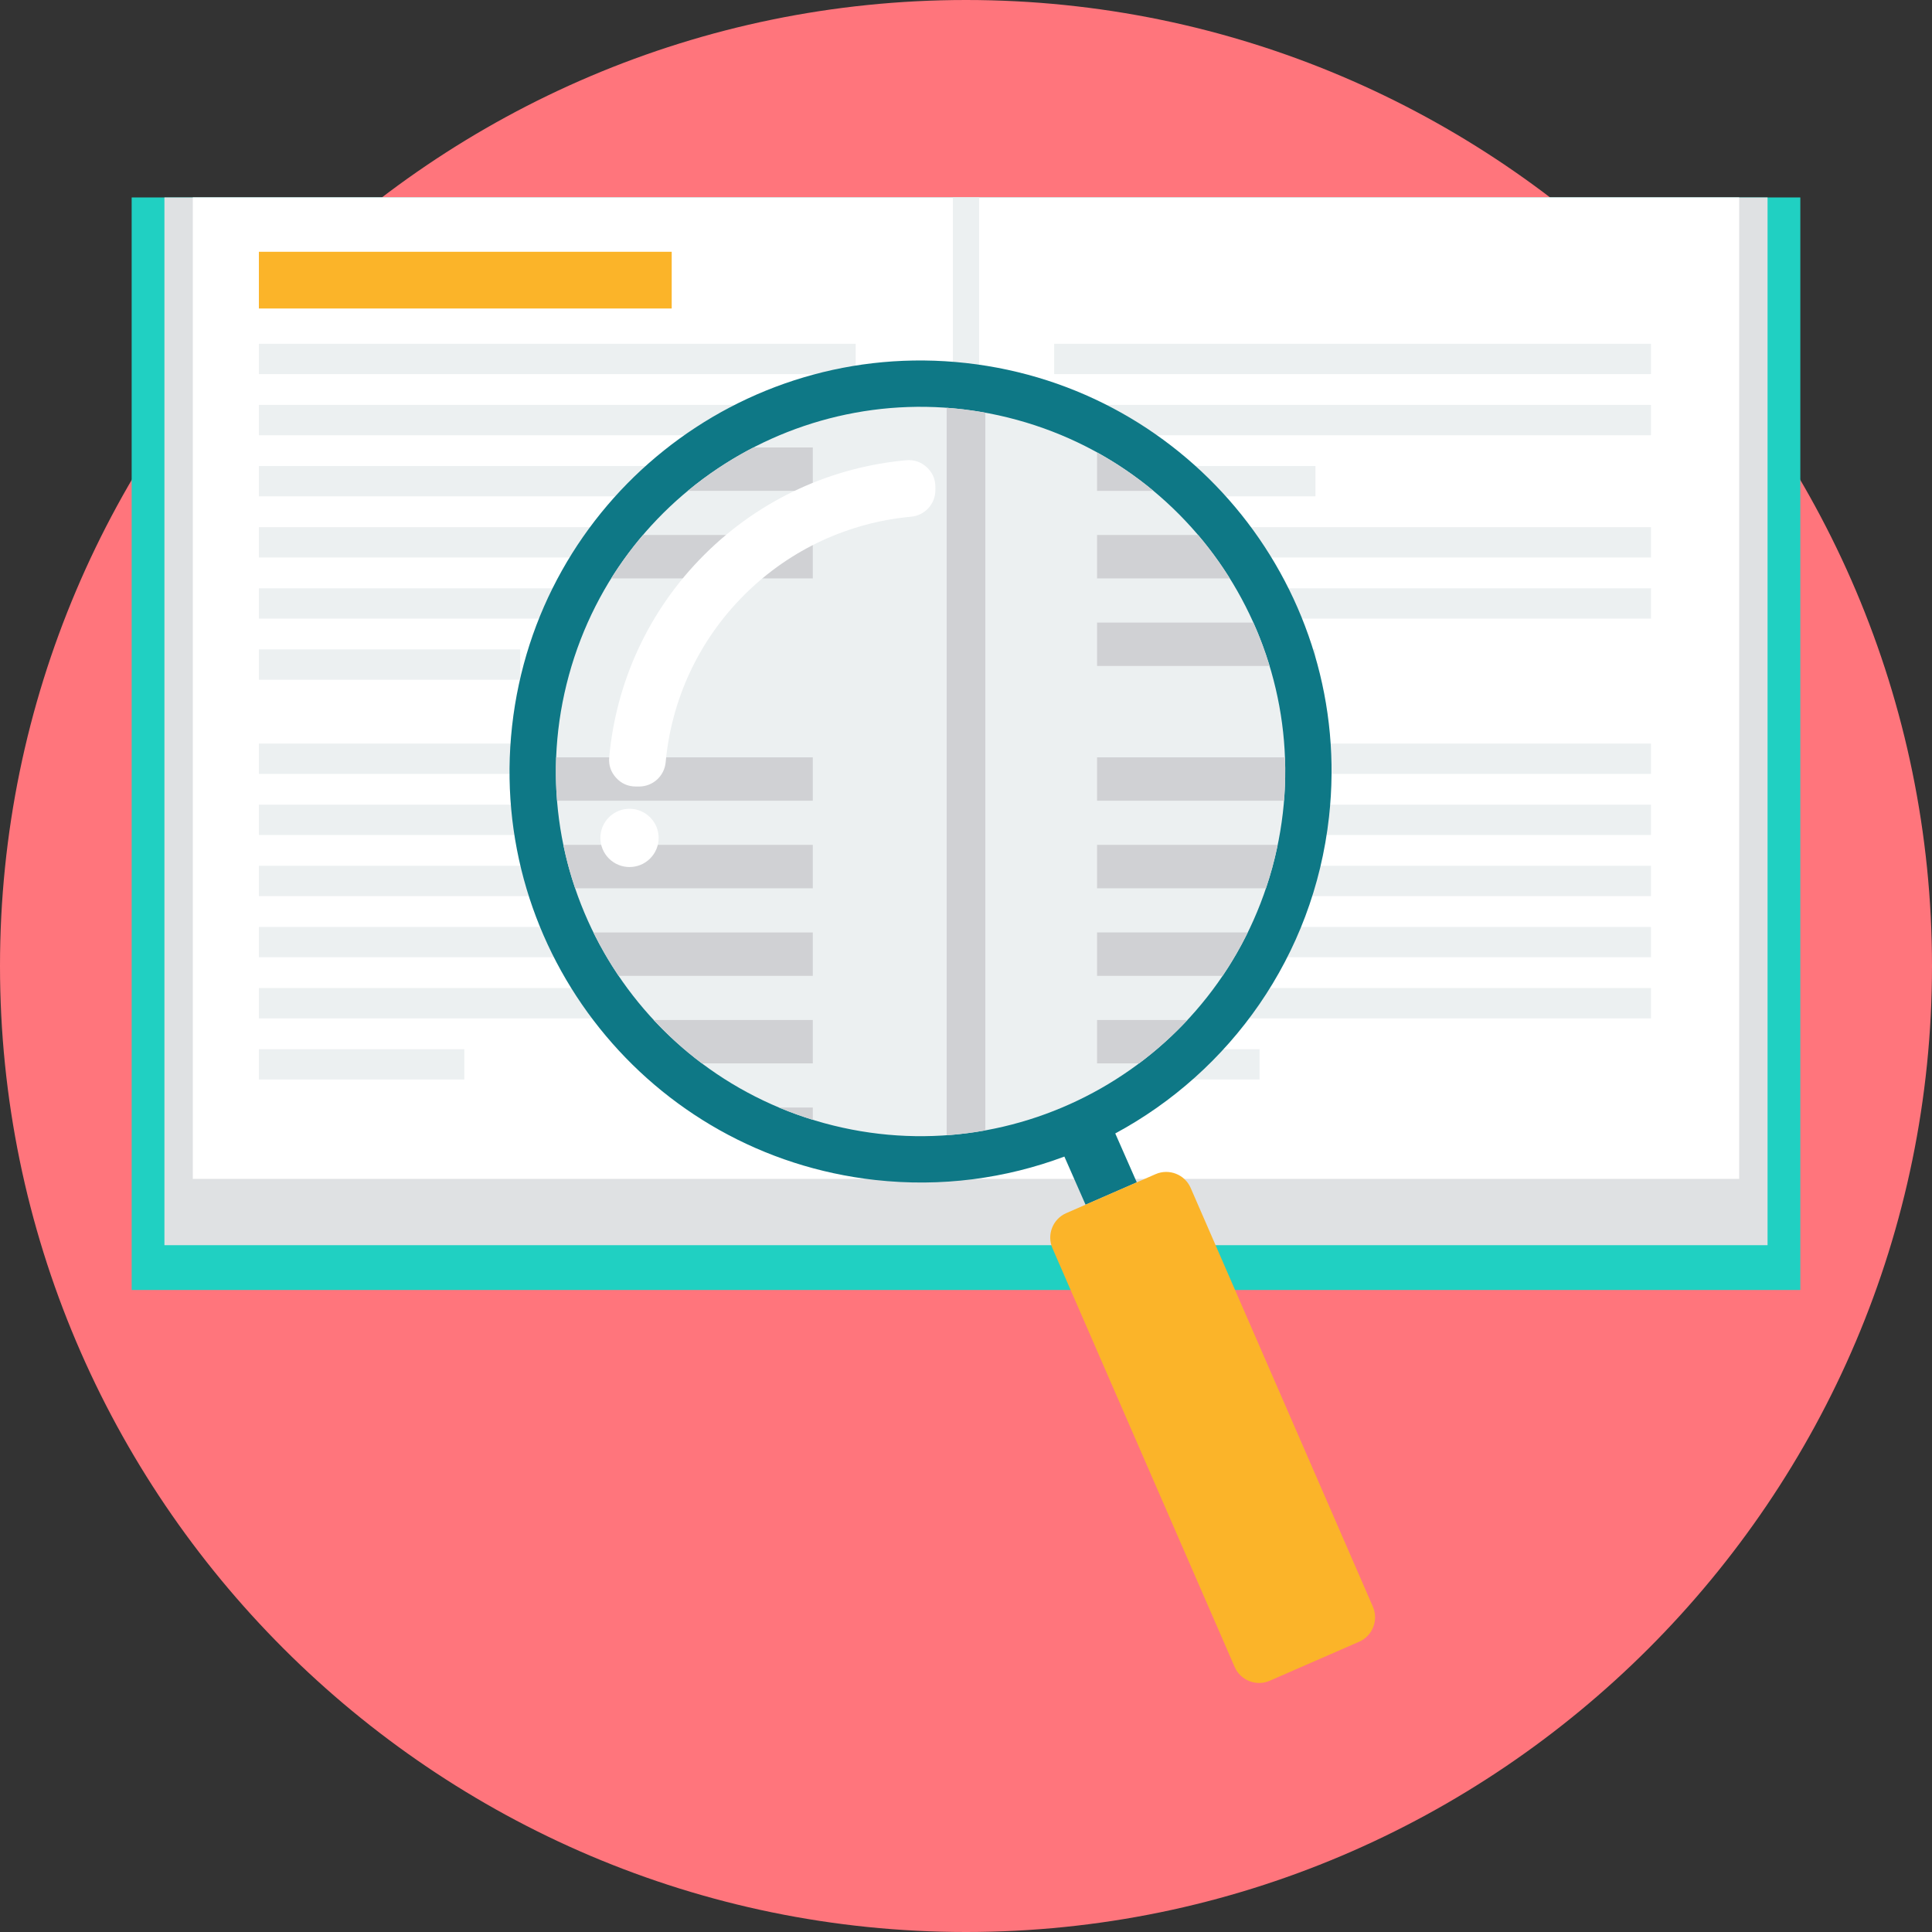
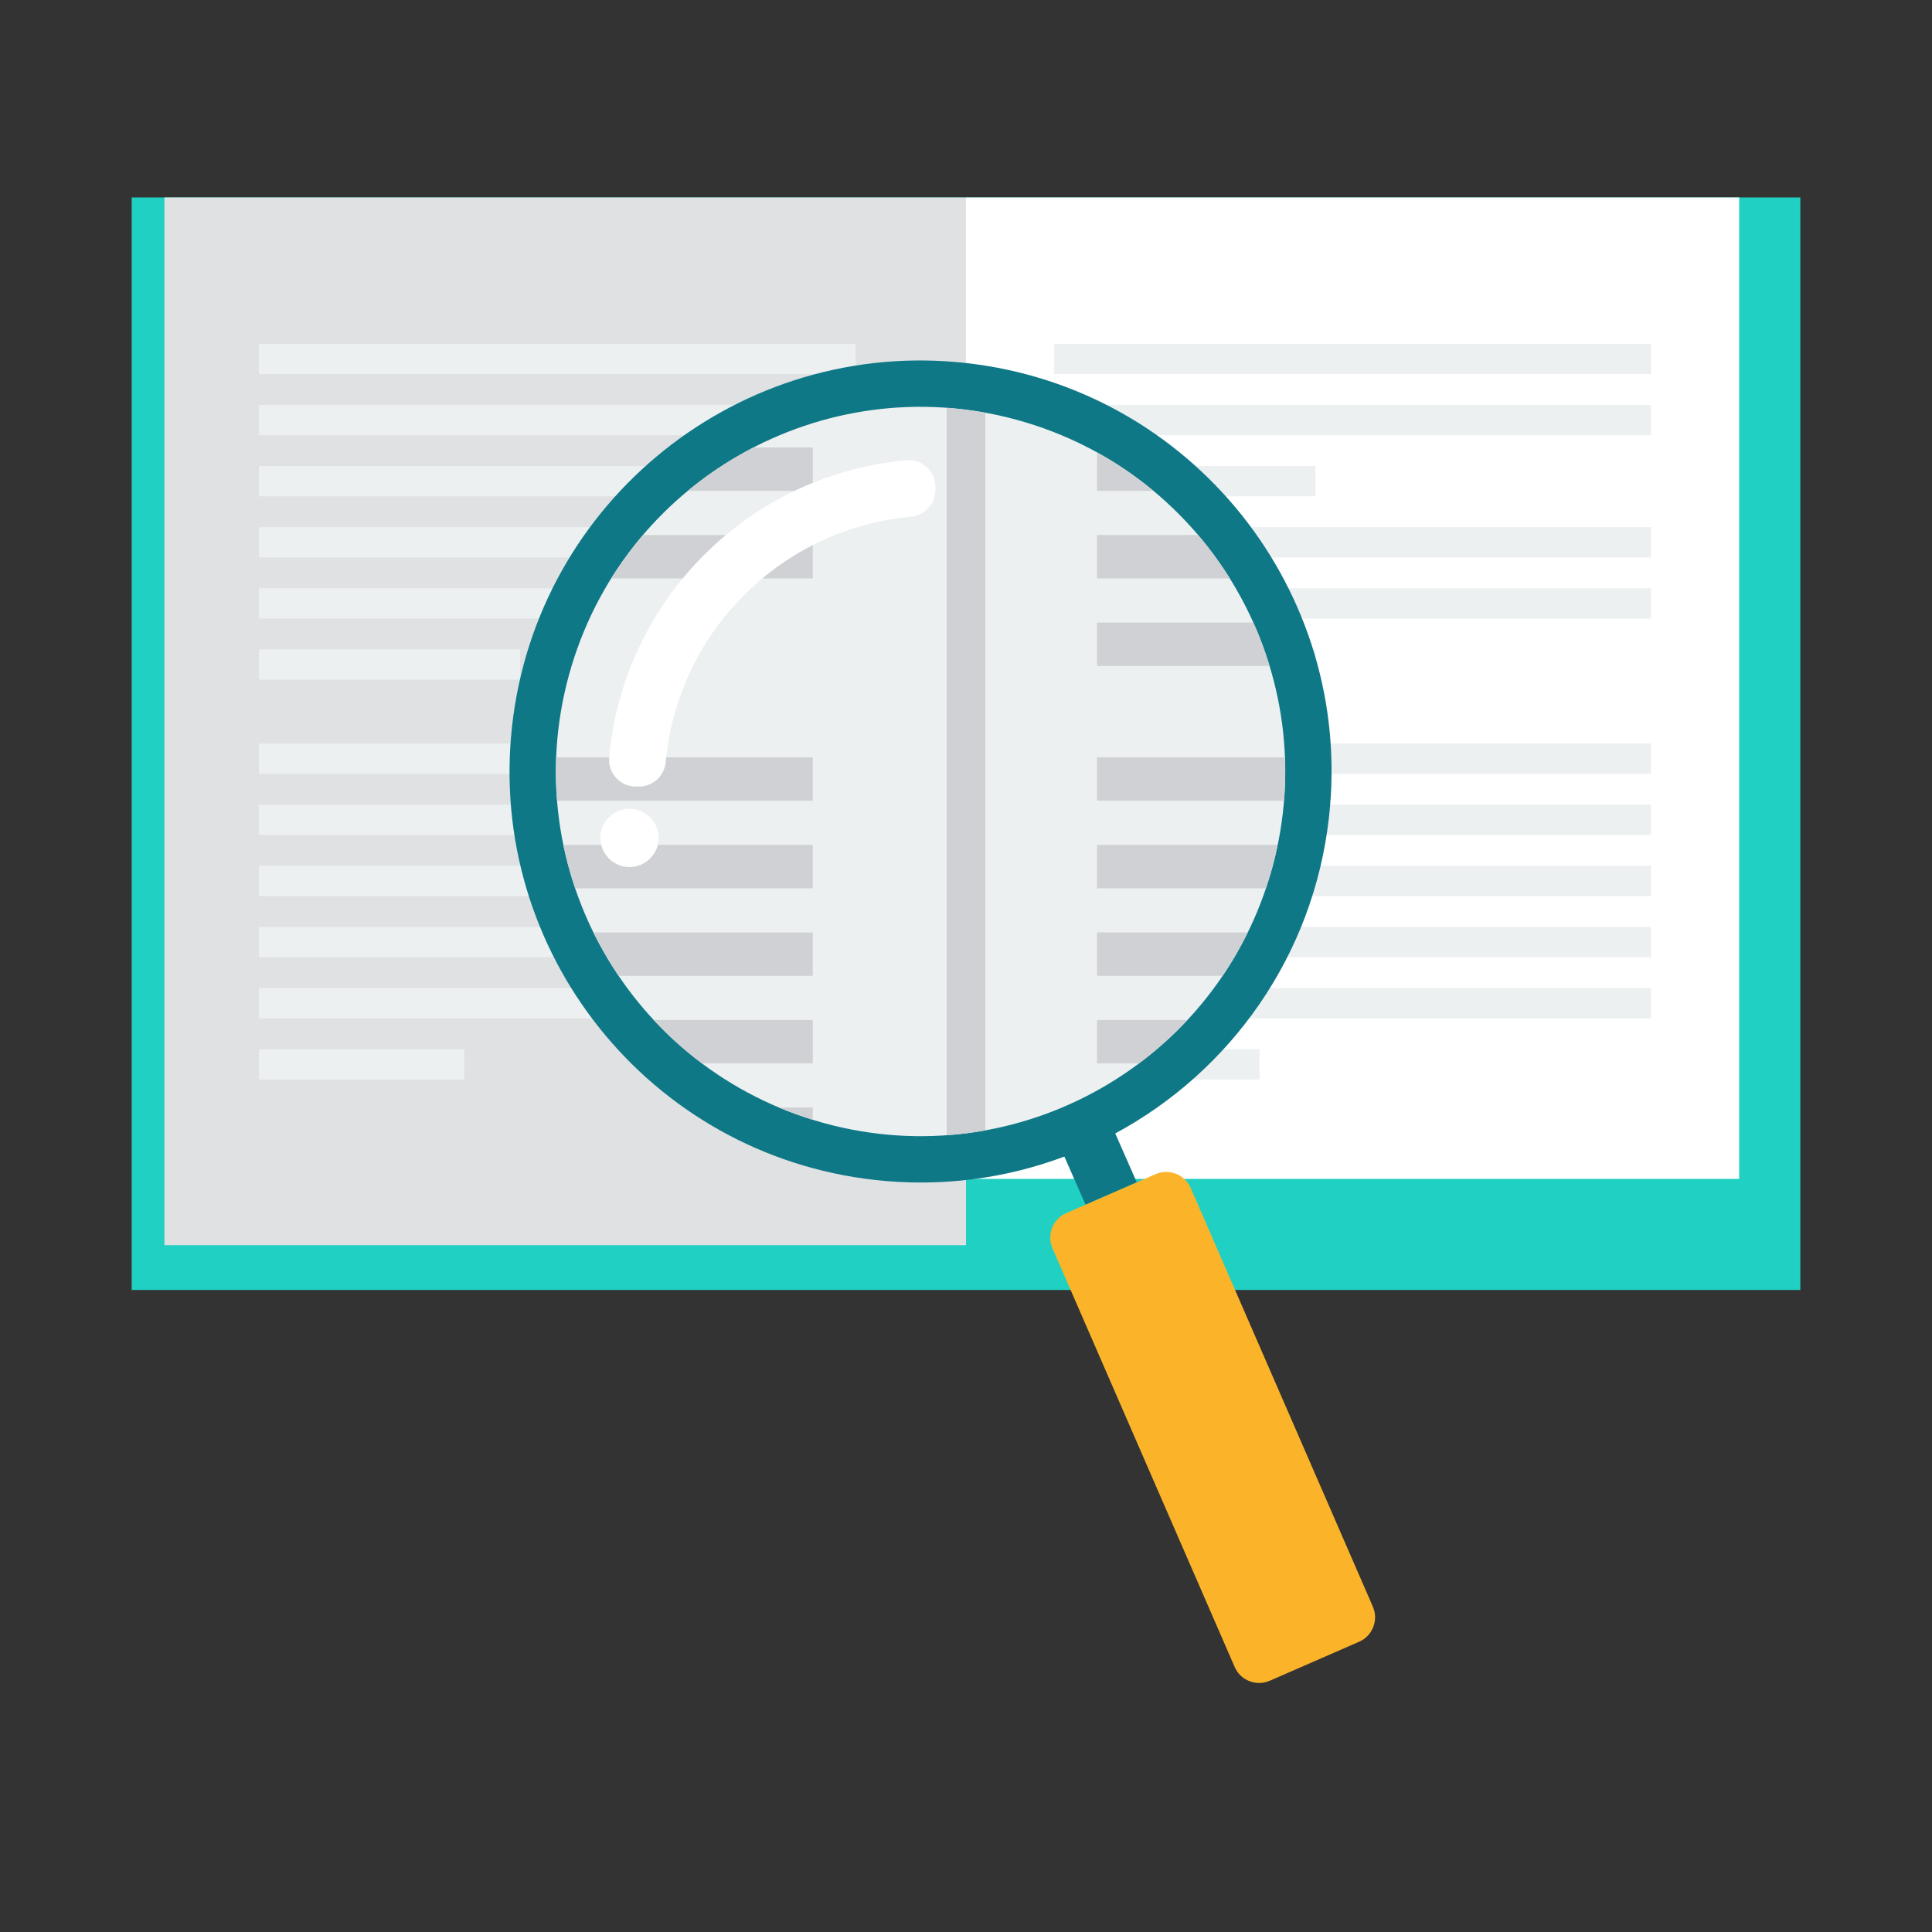
<svg xmlns="http://www.w3.org/2000/svg" version="1.1" id="Layer_1" x="0px" y="0px" viewBox="0 0 512 512" style="enable-background:new 0 0 512 512;" xml:space="preserve">
  <rect x="0" y="0" width="512" height="512" fill="#333333" stroke="none" />
-   <path style="fill:#FF757C;" d="M256.001,512C397,512,512,397,512,256.001C512,115,397,0,256.001,0C115.001,0,0,115,0,256.001  C0,397,115.001,512,256.001,512z" />
  <path style="fill:#20D0C2;" d="M34.892,341.859h442.213V52.327H34.892V341.859z" />
-   <path style="fill:#DFE1E3;" d="M468.42,52.327H255.999v277.661H468.42V52.327z" />
  <path style="fill:#FFFFFF;" d="M460.9,52.327H255.999v260.089H460.9V52.327z" />
  <path style="fill:#DFE1E3;" d="M43.576,52.327h212.423v277.661H43.576V52.327z" />
-   <path style="fill:#FFFFFF;" d="M51.096,52.327h204.902v260.089H51.096V52.327z" />
-   <path style="fill:#ECF0F1;" d="M252.524,52.327h6.949v260.089h-6.949V52.327z" />
-   <path style="fill:#FBB429;" d="M68.606,81.755h109.4v-15.03h-109.4V81.755z" />
  <path style="fill:#ECF0F1;" d="M68.606,197.049h158.161v8.033H68.606V197.049z M279.369,197.049L279.369,197.049H437.53v8.033  H279.369V197.049z M279.369,91.108L279.369,91.108H437.53v8.031H279.369V91.108z M279.369,172.106L279.369,172.106h69.249v8.031  h-69.249V172.106z M279.369,155.906L279.369,155.906H437.53v8.031H279.369V155.906z M279.369,139.706L279.369,139.706H437.53v8.032  H279.369V139.706z M279.369,123.507L279.369,123.507h69.249v8.031h-69.249V123.507z M279.369,107.307L279.369,107.307H437.53v8.032  H279.369V107.307z M279.369,278.049L279.369,278.049h54.433v8.031h-54.433V278.049z M279.369,261.849L279.369,261.849H437.53v8.032  H279.369V261.849z M279.369,245.65L279.369,245.65H437.53v8.031H279.369V245.65z M279.369,229.45L279.369,229.45H437.53v8.032  H279.369V229.45z M279.369,213.25L279.369,213.25H437.53v8.03H279.369V213.25z M68.606,91.108L68.606,91.108h158.161v8.031H68.606  V91.108z M68.606,172.106L68.606,172.106h69.253v8.031H68.606V172.106z M68.606,155.906L68.606,155.906h158.161v8.031H68.606  V155.906z M68.606,139.706L68.606,139.706h158.161v8.032H68.606V139.706z M68.606,123.507L68.606,123.507h158.161v8.031H68.606  V123.507z M68.606,107.307L68.606,107.307h158.161v8.032H68.606V107.307z M68.606,278.049L68.606,278.049h54.435v8.031H68.606  V278.049z M68.606,261.849L68.606,261.849h158.161v8.032H68.606V261.849z M68.606,245.65L68.606,245.65h158.161v8.031H68.606V245.65  z M68.606,229.45L68.606,229.45h158.161v8.032H68.606V229.45z M68.606,213.25L68.606,213.25h158.161v8.03H68.606V213.25z" />
  <path style="fill:#0E7886;" d="M256.006,96.207c59.782,6.655,102.852,60.515,96.197,120.296  c-4.109,36.933-26.239,67.479-56.646,83.872l5.704,12.958l-13.574,5.927l-5.615-12.756c-15.507,5.809-32.578,8.156-50.163,6.2  c-59.782-6.654-102.853-60.515-96.2-120.296C142.363,132.625,196.221,89.554,256.006,96.207z M254.602,108.819L254.602,108.819  c-52.82-5.877-100.404,32.175-106.282,84.993c-5.879,52.816,32.174,100.4,84.991,106.281c52.816,5.877,100.401-32.176,106.28-84.993  C345.47,162.282,307.418,114.698,254.602,108.819L254.602,108.819z" />
  <path style="fill:#FBB429;" d="M282.548,321.502l23.702-10.346c3.556-1.552,7.735,0.086,9.281,3.639l48.298,110.998  c1.548,3.555-0.087,7.732-3.639,9.28l-23.703,10.346c-3.553,1.55-7.734-0.085-9.279-3.639l-48.301-110.999  C277.364,327.225,278.993,323.053,282.548,321.502L282.548,321.502z" />
  <path style="fill:#ECF0F1;" d="M269.49,111.268c51.467,14.101,81.757,67.254,67.657,118.721  c-14.101,51.464-67.256,81.757-118.72,67.656c-51.468-14.103-81.758-67.256-67.657-118.723  C164.869,127.458,218.025,97.168,269.49,111.268z" />
  <path style="fill:#D0D1D4;" d="M147.387,200.705h68.015v11.501h-67.778C147.318,208.409,147.233,204.569,147.387,200.705z   M290.733,119.894L290.733,119.894c5.343,2.949,10.336,6.364,14.94,10.188h-14.94V119.894z M317.5,141.78L317.5,141.78  c3.086,3.628,5.895,7.476,8.409,11.503h-35.176V141.78H317.5L317.5,141.78z M332.15,164.983L332.15,164.983  c1.674,3.73,3.107,7.571,4.299,11.5h-45.716v-11.5H332.15z M340.529,200.705L340.529,200.705c0.146,3.806,0.065,7.644-0.251,11.501  h-49.545v-11.501H340.529z M338.598,223.904L338.598,223.904c-0.418,2.03-0.898,4.06-1.452,6.086  c-0.502,1.833-1.06,3.636-1.661,5.416h-44.753v-11.502L338.598,223.904L338.598,223.904z M330.669,247.105L330.669,247.105  c-1.971,4.016-4.194,7.859-6.656,11.501h-33.28v-11.501H330.669z M314.685,270.303L314.685,270.303  c-3.938,4.225-8.233,8.071-12.824,11.505h-11.129v-11.505H314.685z M261.118,299.565L261.118,299.565  c-3.372,0.608-6.791,1.04-10.24,1.285V108.07c3.404,0.249,6.819,0.681,10.24,1.303V299.565z M215.402,296.759L215.402,296.759  c-3.069-0.949-6.059-2.033-8.964-3.253h8.964V296.759z M186.012,281.807L186.012,281.807c-4.624-3.466-8.889-7.322-12.774-11.505  h42.165v11.505H186.012z M163.937,258.606L163.937,258.606c-2.484-3.675-4.714-7.522-6.674-11.501h58.139v11.501H163.937z   M152.415,235.406L152.415,235.406c-1.272-3.754-2.315-7.597-3.123-11.502h66.11v11.502H152.415z M161.976,153.283L161.976,153.283  c2.538-4.067,5.357-7.909,8.425-11.503h45.002v11.503H161.976z M182.274,130.082L182.274,130.082  c5.38-4.455,11.223-8.313,17.412-11.505h15.716v11.505H182.274z" />
  <path style="fill:#FFFFFF;" d="M161.448,200.705c1.781-19.625,10.2-38.758,25.258-53.751c14.952-14.885,33.959-23.21,53.446-24.984  c2.055-0.186,3.893,0.429,5.419,1.819c1.522,1.389,2.312,3.163,2.317,5.224l0.001,0.84c0.009,3.685-2.773,6.744-6.442,7.081  c-16.095,1.485-31.792,8.366-44.143,20.662c-12.439,12.384-19.404,28.189-20.895,44.399c-0.335,3.665-3.391,6.449-7.073,6.443  l-0.842-0.004c-2.064-0.004-3.836-0.791-5.225-2.312C161.881,204.597,161.261,202.758,161.448,200.705L161.448,200.705z   M172.298,216.61L172.298,216.61c3.008,3.021,2.999,7.907-0.022,10.915c-3.023,3.008-7.908,2.999-10.919-0.024  c-3.007-3.022-2.996-7.909,0.026-10.918C164.404,213.577,169.29,213.587,172.298,216.61z" />
  <g>
</g>
  <g>
</g>
  <g>
</g>
  <g>
</g>
  <g>
</g>
  <g>
</g>
  <g>
</g>
  <g>
</g>
  <g>
</g>
  <g>
</g>
  <g>
</g>
  <g>
</g>
  <g>
</g>
  <g>
</g>
  <g>
</g>
</svg>